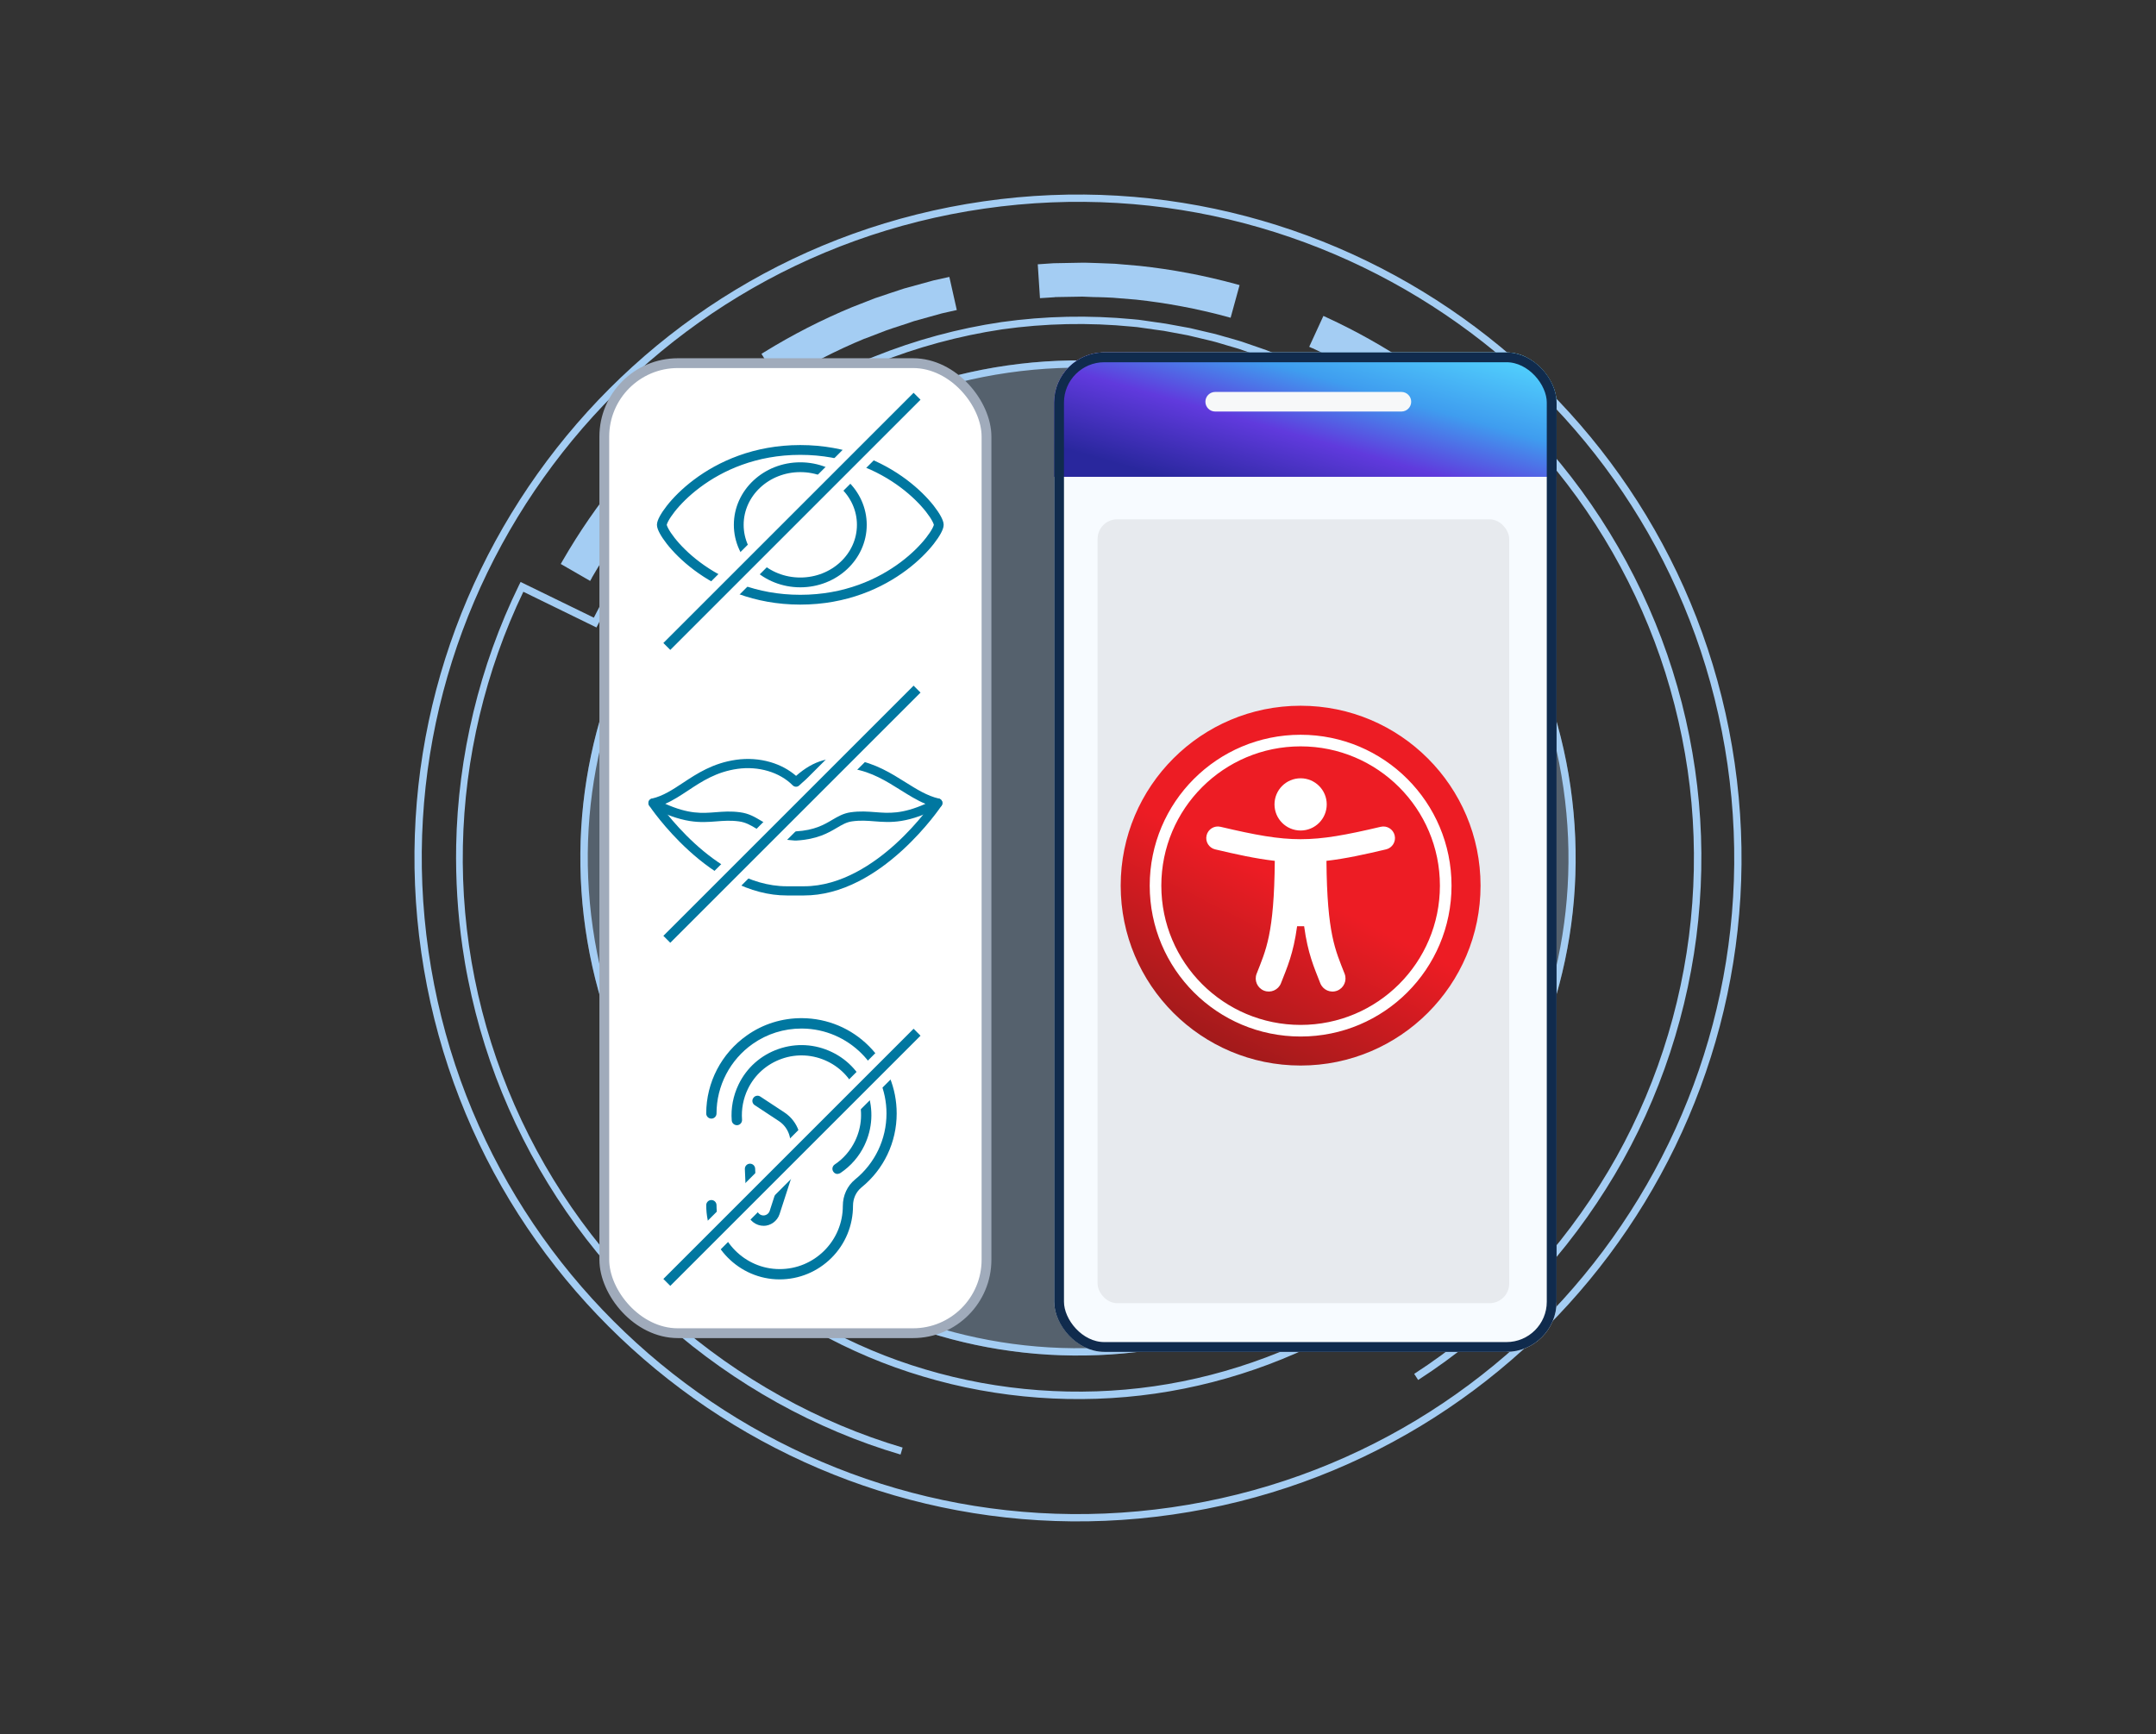
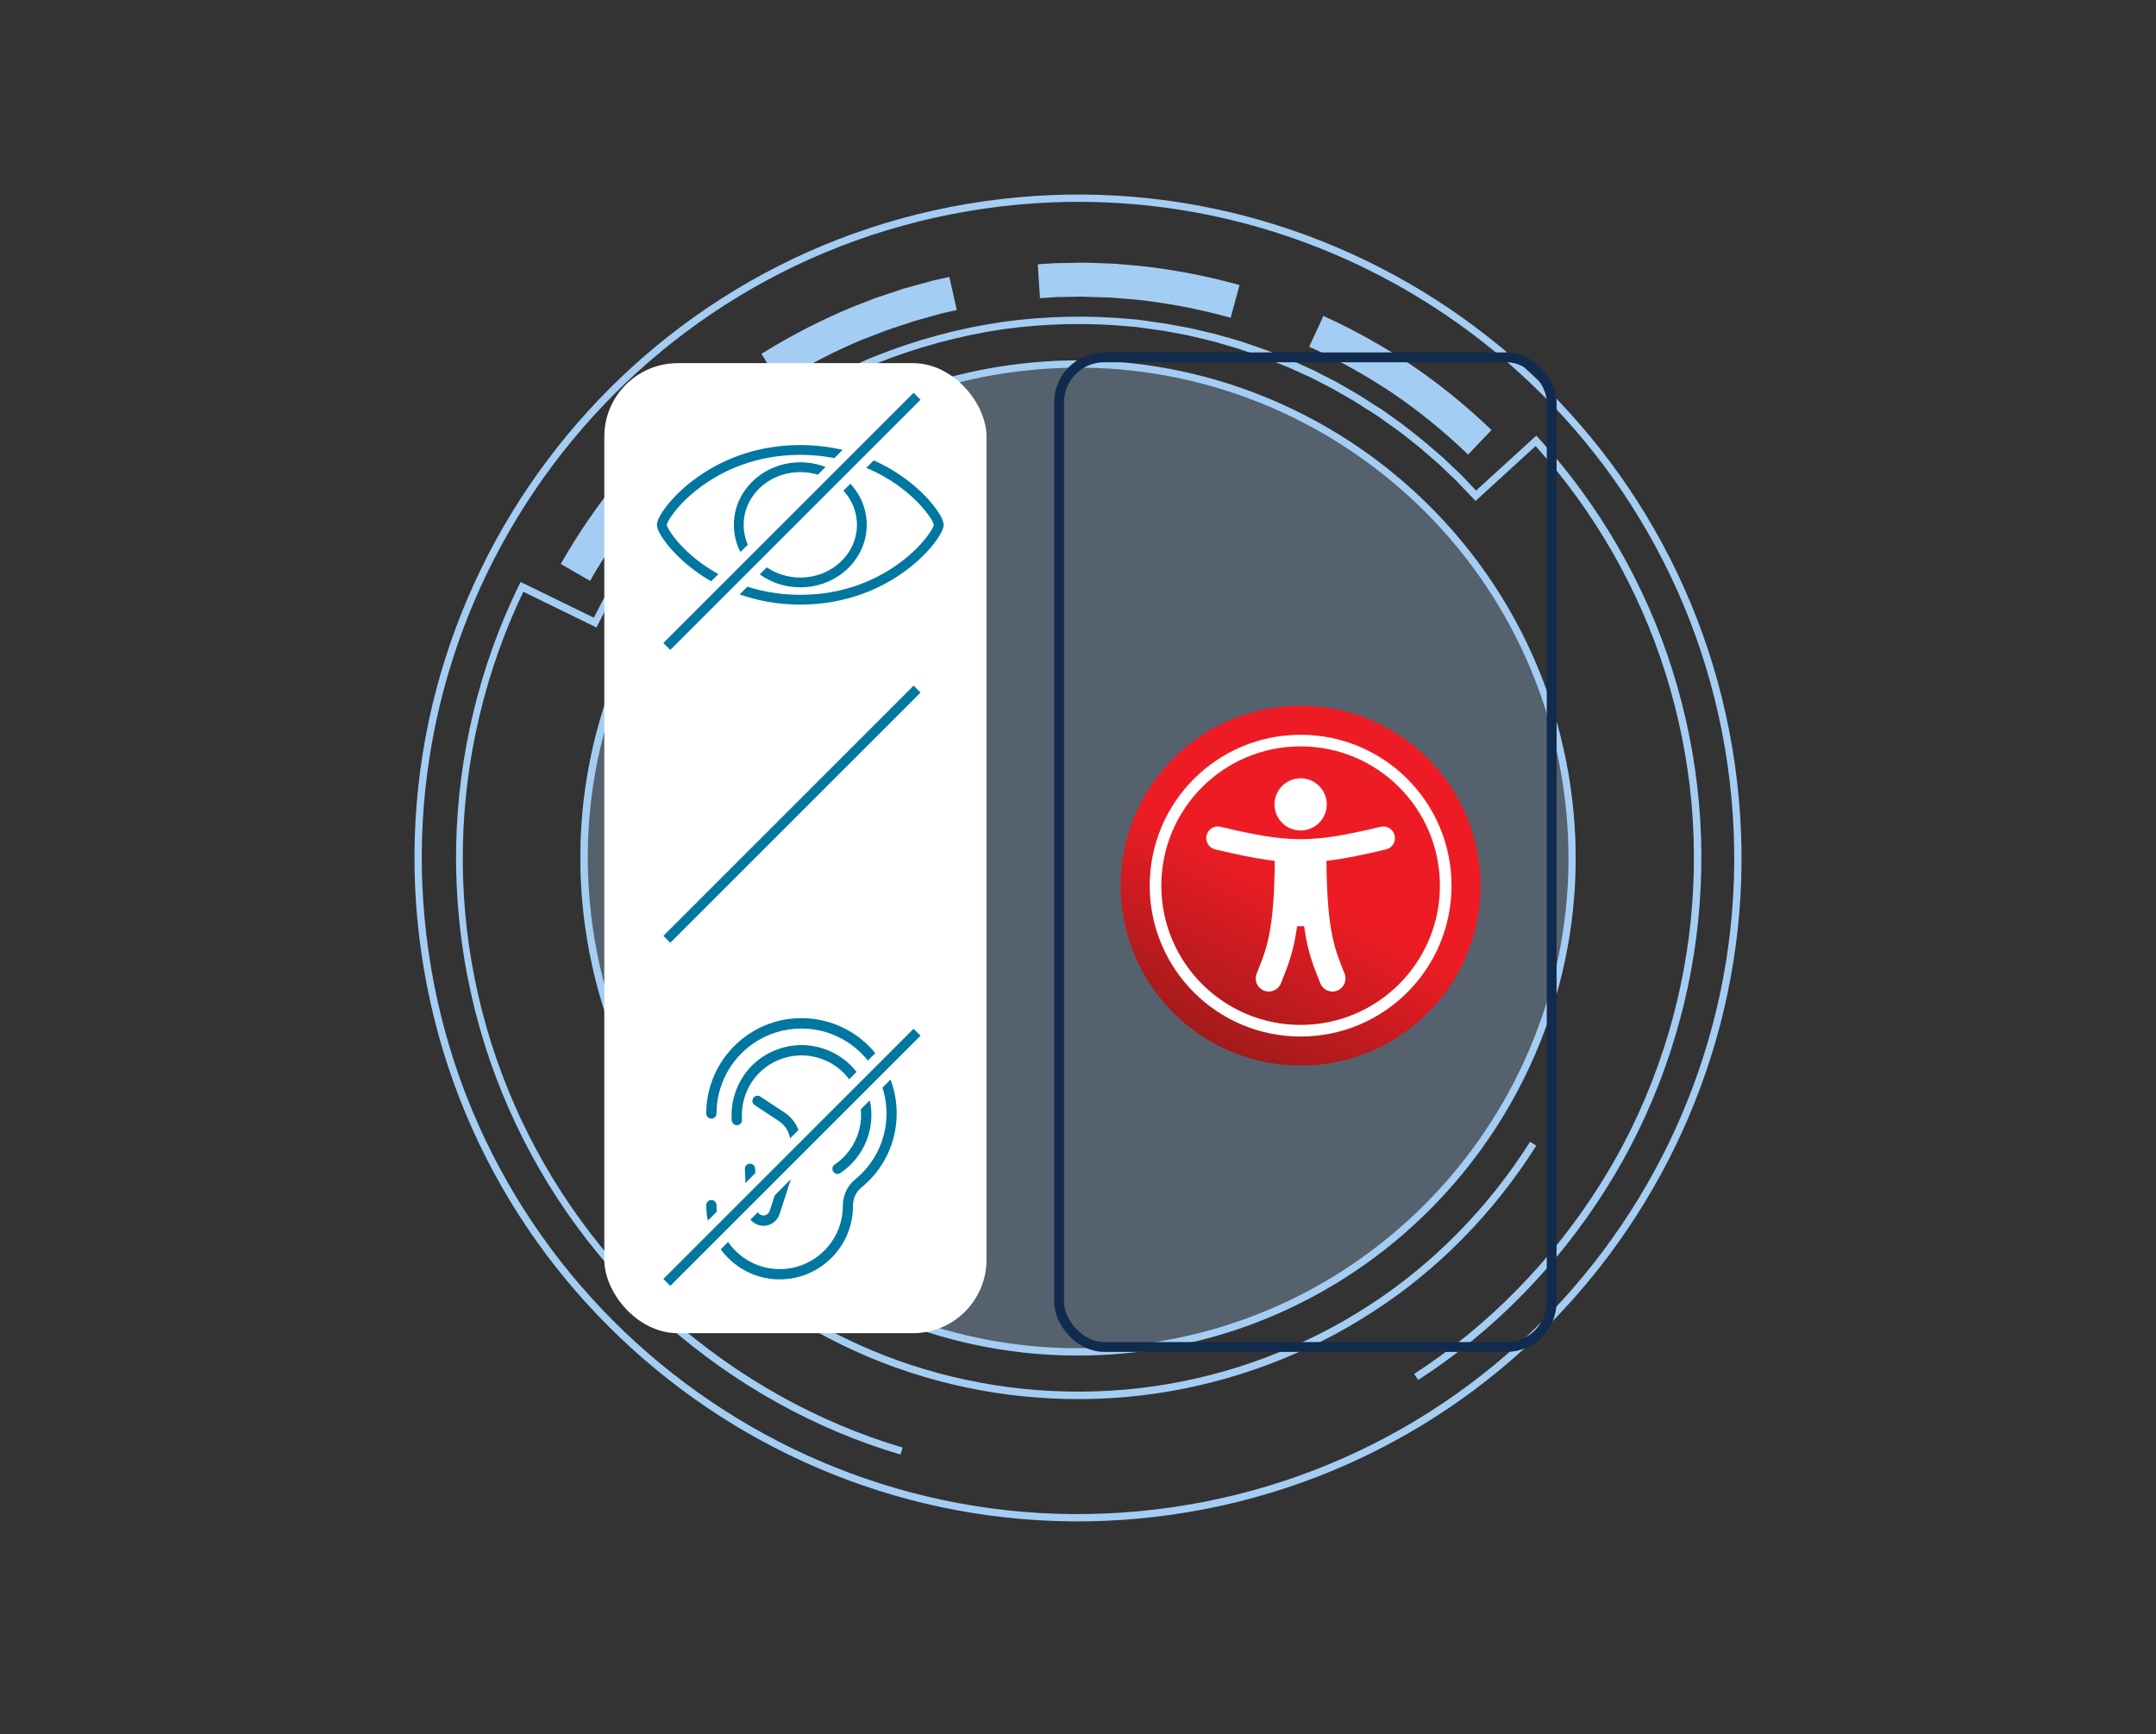
<svg xmlns="http://www.w3.org/2000/svg" width="220" height="177" viewBox="0 0 220 177" fill="none">
  <rect x="0" y="0" width="220" height="177" fill="#333333" stroke="none" />
  <circle cx="110" cy="87.562" r="50.777" fill="#A4CDF3" fill-opacity="0.3" />
  <path d="M177.011 77.906C171.687 40.956 137.294 15.227 100.344 20.551C63.395 25.876 37.665 60.268 42.99 97.218C48.314 134.168 82.707 159.897 119.656 154.573C156.606 149.248 182.335 114.856 177.011 77.906ZM43.727 97.112C38.46 60.564 63.903 26.555 100.451 21.289C136.998 16.022 171.007 41.465 176.274 78.012C181.54 114.56 156.098 148.569 119.55 153.836C83.002 159.102 48.993 133.659 43.727 97.112Z" fill="#A4CDF3" />
  <path d="M160.258 80.32C156.264 52.605 130.473 33.311 102.758 37.304C75.042 41.298 55.748 67.089 59.742 94.804C63.735 122.52 89.526 141.814 117.241 137.82C144.957 133.827 164.251 108.036 160.258 80.32ZM60.492 94.696C56.558 67.396 75.564 41.975 102.877 38.04C130.191 34.104 155.598 53.111 159.534 80.425C163.47 107.738 144.462 133.146 117.149 137.081C89.835 141.017 64.428 122.01 60.492 94.696Z" fill="#A4CDF3" />
  <path d="M68.433 134.606C61.685 128.697 56.18 121.159 52.513 112.795C50.698 108.652 49.318 104.295 48.43 99.84C47.547 95.425 47.138 90.874 47.234 86.318C47.41 77.387 49.541 68.434 53.403 60.394L60.864 64.039L62.167 61.498L63.415 59.334C63.592 59.049 63.782 58.748 63.973 58.461C64.084 58.281 64.208 58.098 64.319 57.918C64.716 57.259 65.185 56.617 65.628 55.992C65.821 55.718 66.016 55.458 66.209 55.183C66.354 54.957 66.528 54.741 66.691 54.539L67.974 52.904C67.974 52.904 68.079 52.78 68.138 52.717L68.232 52.607C68.444 52.371 68.655 52.122 68.865 51.873C69.368 51.281 69.898 50.685 70.447 50.127C70.59 49.983 70.731 49.826 70.873 49.669C71.11 49.415 71.347 49.162 71.586 48.923L73.39 47.199L75.274 45.559C75.544 45.343 75.814 45.126 76.084 44.909C76.242 44.777 76.416 44.656 76.575 44.524C76.698 44.424 76.833 44.322 76.956 44.223C77.275 43.971 77.57 43.737 77.895 43.526L79.596 42.324C79.671 42.272 79.734 42.236 79.808 42.184L80.635 41.654C80.811 41.547 80.987 41.439 81.148 41.32C81.435 41.129 81.737 40.948 82.026 40.77L84.189 39.541L86.42 38.413C86.726 38.259 87.05 38.131 87.371 37.989C87.564 37.906 87.758 37.823 87.938 37.743C88.106 37.677 88.259 37.601 88.426 37.522C88.772 37.363 89.107 37.218 89.457 37.086C93.557 35.442 97.862 34.274 102.241 33.616C106.625 32.998 111.085 32.902 115.498 33.334C115.856 33.35 116.22 33.407 116.597 33.463C116.779 33.491 116.946 33.508 117.128 33.537C117.336 33.561 117.545 33.586 117.742 33.626C118.091 33.671 118.426 33.719 118.761 33.766L121.207 34.221L123.644 34.8C123.985 34.888 124.312 34.977 124.642 35.081C124.841 35.134 125.042 35.201 125.228 35.256L126.17 35.531C126.257 35.559 126.327 35.576 126.414 35.605L128.4 36.29C128.758 36.403 129.107 36.544 129.485 36.695C129.63 36.756 129.789 36.815 129.935 36.876C130.124 36.958 130.326 37.025 130.515 37.107C130.835 37.239 131.153 37.357 131.473 37.489L133.742 38.516L135.959 39.661C136.256 39.823 136.555 39.999 136.854 40.175C137.034 40.285 137.212 40.383 137.405 40.492C138.09 40.872 138.766 41.294 139.416 41.721C139.688 41.901 139.958 42.067 140.228 42.233L140.364 42.323C140.364 42.323 140.5 42.413 140.575 42.457L142.283 43.674C142.526 43.844 142.739 43.992 142.94 44.154C143.203 44.363 143.465 44.571 143.726 44.766C144.328 45.24 144.945 45.726 145.526 46.244C145.683 46.386 145.854 46.525 146.011 46.667C146.262 46.89 146.527 47.112 146.776 47.323L148.584 49.046L150.566 51.127L156.695 45.524C162.67 52.146 167.241 60.133 169.932 68.652C171.299 73.01 172.202 77.477 172.602 81.961C173.008 86.485 172.914 91.055 172.343 95.542C171.186 104.601 168.033 113.387 163.228 120.96C158.339 128.71 151.802 135.37 144.305 140.213L144.71 140.838C152.308 135.94 158.93 129.2 163.861 121.362C168.721 113.698 171.912 104.797 173.096 95.639C173.672 91.096 173.772 86.471 173.359 81.893C172.951 77.355 172.053 72.833 170.665 68.423C167.914 59.681 163.192 51.496 157.019 44.738L156.761 44.461L150.619 50.066L149.135 48.501L147.311 46.767C147.06 46.543 146.794 46.308 146.529 46.086C146.372 45.944 146.201 45.805 146.046 45.677C145.45 45.147 144.817 44.65 144.214 44.162C143.953 43.967 143.69 43.759 143.443 43.562C143.227 43.388 143.012 43.227 142.753 43.046L141.045 41.828C140.969 41.771 140.894 41.727 140.804 41.671L140.67 41.595C140.4 41.428 140.128 41.249 139.871 41.081C139.208 40.656 138.527 40.207 137.83 39.829C137.652 39.731 137.471 39.62 137.291 39.51C136.992 39.334 136.68 39.16 136.368 38.986L134.122 37.832L131.838 36.793C131.516 36.648 131.183 36.518 130.85 36.389C130.662 36.32 130.472 36.238 130.269 36.157C130.123 36.096 129.978 36.035 129.819 35.976C129.455 35.823 129.077 35.673 128.69 35.55L126.704 34.865C126.618 34.837 126.518 34.81 126.432 34.782L125.489 34.507C125.29 34.454 125.104 34.398 124.905 34.345C124.562 34.244 124.219 34.143 123.865 34.057L121.415 33.48L118.942 33.029C118.592 32.97 118.243 32.924 117.895 32.879C117.686 32.854 117.491 32.828 117.28 32.79C117.113 32.773 116.931 32.744 116.763 32.714C116.385 32.658 115.995 32.605 115.608 32.579C111.155 32.154 106.64 32.243 102.188 32.871C97.741 33.526 93.384 34.714 89.246 36.378C88.869 36.514 88.509 36.675 88.163 36.835C88.01 36.911 87.841 36.977 87.688 37.054C87.495 37.136 87.315 37.217 87.121 37.3C86.8 37.442 86.478 37.584 86.145 37.741L83.903 38.885L81.729 40.129C81.413 40.311 81.112 40.505 80.812 40.699C80.649 40.804 80.473 40.911 80.297 41.019L79.471 41.548C79.396 41.6 79.308 41.654 79.234 41.706L77.533 42.908C77.196 43.135 76.863 43.388 76.557 43.637C76.434 43.737 76.312 43.837 76.176 43.938C76.017 44.071 75.857 44.19 75.698 44.322C75.415 44.541 75.145 44.757 74.864 44.989L72.955 46.646L71.139 48.385C70.889 48.64 70.652 48.893 70.415 49.146C70.271 49.29 70.13 49.447 69.986 49.591C69.412 50.166 68.885 50.776 68.37 51.383C68.158 51.619 67.961 51.867 67.736 52.104L67.642 52.214C67.584 52.29 67.512 52.355 67.454 52.432L66.171 54.067C66.009 54.268 65.825 54.514 65.655 54.757C65.476 55.029 65.281 55.29 65.086 55.55C64.629 56.177 64.162 56.833 63.755 57.521C63.644 57.701 63.533 57.881 63.407 58.05C63.216 58.337 63.027 58.638 62.838 58.939L61.58 61.131L60.596 63.038L53.122 59.395L52.952 59.734C48.937 67.946 46.719 77.144 46.548 86.308C46.487 89.777 46.7 93.249 47.191 96.653C47.353 97.779 47.54 98.887 47.767 99.99C48.663 104.499 50.051 108.909 51.9 113.102C55.608 121.556 61.182 129.194 68.009 135.173C74.965 141.298 83.22 145.896 91.892 148.449L92.104 147.735C83.545 145.206 75.38 140.664 68.502 134.61L68.433 134.606Z" fill="#A4CDF3" />
  <path d="M60.392 58.963C62.002 56.186 63.813 53.558 65.769 51.183C67.773 48.761 70.001 46.47 72.371 44.404L72.65 44.159L70.372 41.546L70.093 41.791C67.577 43.987 65.231 46.404 63.099 48.983C61.014 51.513 59.103 54.292 57.406 57.231L57.221 57.559L60.219 59.288L60.405 58.961L60.392 58.963Z" fill="#A4CDF3" />
  <path d="M88.232 34.568L90.449 33.715C90.931 33.55 91.4 33.386 91.885 33.235C92.158 33.141 92.434 33.06 92.708 32.966L93.255 32.777L96.109 31.983L97.633 31.64L96.873 28.261L95.268 28.616L92.242 29.448L91.654 29.643C91.38 29.737 91.118 29.816 90.844 29.91C90.322 30.081 89.799 30.252 89.279 30.436L86.948 31.347C83.862 32.626 80.856 34.167 78.016 35.917L77.702 36.113L79.521 39.052L79.835 38.856C82.512 37.212 85.338 35.751 88.244 34.553L88.232 34.568Z" fill="#A4CDF3" />
  <path d="M107.635 30.321L110.228 30.276C110.35 30.272 110.486 30.266 110.597 30.277L111.189 30.302C111.478 30.315 111.768 30.328 112.068 30.326C112.562 30.336 113.072 30.359 113.554 30.385L115.921 30.578C119.062 30.918 122.184 31.508 125.217 32.33L125.573 32.429L126.488 29.096L126.132 28.997C122.913 28.12 119.608 27.488 116.273 27.134L113.78 26.919C113.228 26.889 112.679 26.872 112.142 26.854C111.853 26.841 111.566 26.841 111.29 26.826L110.658 26.808C110.522 26.814 110.384 26.806 110.235 26.814L107.506 26.865L105.894 26.974L106.119 30.43L107.664 30.331L107.635 30.321Z" fill="#A4CDF3" />
  <path d="M133.928 35.535C136.787 36.86 139.556 38.418 142.175 40.174C144.724 41.914 147.201 43.91 149.532 46.132L149.803 46.394L152.191 43.889L151.921 43.627C149.45 41.288 146.831 39.161 144.118 37.322C141.344 35.451 138.411 33.795 135.378 32.398L135.04 32.242L133.593 35.392L133.93 35.548L133.928 35.535Z" fill="#A4CDF3" />
  <path d="M94.192 140.483C101.799 142.766 109.997 143.363 117.878 142.228C125.758 141.092 133.454 138.205 140.107 133.867C146.705 129.62 152.454 123.757 156.764 116.925L156.131 116.523C151.877 123.265 146.197 129.036 139.701 133.228C133.134 137.499 125.556 140.355 117.769 141.477C109.996 142.598 101.907 141.998 94.401 139.755C86.986 137.568 79.908 133.636 73.923 128.369L73.43 128.933C79.493 134.27 86.661 138.258 94.192 140.483Z" fill="#A4CDF3" />
  <g clip-path="url(#clip0_3346_56381)">
-     <rect x="107.569" y="35.969" width="51.266" height="102" rx="5.114" fill="#F7FBFF" />
    <path d="M176.37 35.969H107.569V48.664H176.37V35.969Z" fill="url(#paint0_linear_3346_56381)" />
    <path d="M143 42H124C123.448 42 123 41.552 123 41C123 40.448 123.448 40 124 40H143C143.552 40 144 40.448 144 41C144 41.552 143.552 42 143 42Z" fill="#F7F8F9" />
    <rect x="112" y="53" width="42" height="80" rx="2" fill="#E7EAEE" />
  </g>
  <rect x="108.069" y="36.469" width="50.266" height="101" rx="4.614" stroke="#102B4D" />
  <circle cx="132.717" cy="90.387" r="16.037" fill="white" />
  <path d="M132.716 74.988C141.227 74.988 148.115 81.875 148.115 90.386C148.115 98.896 141.228 105.785 132.716 105.785C124.206 105.785 117.318 98.898 117.318 90.386C117.318 81.876 124.205 74.988 132.716 74.988ZM132.716 72.026C122.576 72.026 114.356 80.246 114.356 90.386C114.356 100.526 122.576 108.746 132.716 108.746C142.856 108.746 151.076 100.526 151.076 90.386C151.076 80.246 142.856 72.026 132.716 72.026ZM132.716 76.172C124.866 76.172 118.502 82.536 118.502 90.386C118.502 98.237 124.866 104.6 132.716 104.6C140.567 104.6 146.93 98.237 146.93 90.386C146.93 82.536 140.567 76.172 132.716 76.172ZM132.716 79.43C134.188 79.43 135.381 80.623 135.381 82.095C135.381 83.567 134.188 84.76 132.716 84.76C131.244 84.76 130.051 83.567 130.051 82.095C130.051 80.623 131.244 79.43 132.716 79.43ZM141.433 86.686C139.307 87.188 137.323 87.63 135.352 87.857C135.415 95.335 136.263 96.966 137.205 99.377C137.473 100.063 137.135 100.836 136.449 101.104C135.763 101.371 134.991 101.033 134.723 100.347C134.079 98.696 133.458 97.339 133.075 94.532H132.358C131.975 97.334 131.356 98.693 130.71 100.347C130.442 101.032 129.67 101.371 128.984 101.104C128.298 100.836 127.96 100.063 128.227 99.377C129.169 96.968 130.018 95.34 130.081 87.857C128.109 87.63 126.126 87.188 124 86.686C123.363 86.536 122.969 85.898 123.119 85.261C123.27 84.625 123.907 84.23 124.544 84.381C131.702 86.071 133.745 86.067 140.889 84.381C141.525 84.23 142.163 84.625 142.314 85.261C142.464 85.898 142.07 86.536 141.433 86.686Z" fill="url(#paint1_linear_3346_56381)" />
  <rect x="61.664" y="37.062" width="39" height="99" rx="7.5" fill="white" />
-   <rect x="61.664" y="37.062" width="39" height="99" rx="7.5" stroke="#A0ABBB" />
  <path d="M79.558 130.571H79.536C75.415 130.56 72.064 127.153 72.064 122.998C72.064 122.708 72.299 122.473 72.589 122.473C72.879 122.473 73.114 122.708 73.114 122.998C73.114 126.583 75.996 129.51 79.536 129.521C79.536 129.521 79.547 129.521 79.558 129.521C81.278 129.521 82.887 128.851 84.104 127.644C85.322 126.427 86.003 124.808 86.003 123.076C86.003 122.004 86.461 121.021 87.254 120.373C89.287 118.72 90.459 116.263 90.459 113.639C90.459 108.892 86.595 105.005 81.848 104.971C81.826 104.971 81.803 104.971 81.781 104.971C79.994 104.971 78.274 105.507 76.811 106.535C74.499 108.155 73.114 110.813 73.114 113.639C73.114 113.929 72.879 114.163 72.589 114.163C72.299 114.163 72.064 113.929 72.064 113.639C72.064 110.467 73.617 107.496 76.208 105.675C77.861 104.502 79.815 103.899 81.848 103.91C84.439 103.933 86.863 104.949 88.683 106.781C90.504 108.612 91.498 111.047 91.498 113.639C91.498 116.576 90.191 119.335 87.902 121.189C87.354 121.636 87.042 122.317 87.042 123.054C87.042 125.076 86.26 126.963 84.841 128.382C83.423 129.789 81.546 130.571 79.547 130.571H79.558Z" fill="#0077A0" />
  <path d="M85.469 119.814C85.301 119.814 85.133 119.736 85.033 119.579C84.865 119.334 84.932 119.01 85.178 118.842C86.072 118.25 86.786 117.413 87.255 116.441C87.959 114.978 88.06 113.325 87.524 111.795C86.987 110.264 85.893 109.025 84.43 108.321C82.967 107.617 81.314 107.517 79.783 108.053C78.253 108.589 77.013 109.684 76.31 111.147C75.841 112.118 75.64 113.202 75.718 114.263C75.74 114.553 75.528 114.81 75.238 114.833C74.947 114.855 74.69 114.643 74.668 114.352C74.567 113.101 74.813 111.828 75.361 110.689C76.187 108.969 77.639 107.684 79.437 107.059C81.235 106.433 83.168 106.545 84.888 107.372C86.608 108.198 87.892 109.65 88.518 111.448C89.143 113.247 89.031 115.179 88.205 116.899C87.658 118.038 86.809 119.01 85.759 119.713C85.669 119.769 85.569 119.803 85.469 119.803V119.814Z" fill="#0077A0" />
  <path d="M77.904 125.097C77.815 125.097 77.715 125.097 77.625 125.075C76.832 124.941 76.218 124.259 76.184 123.444L76.006 119.312C75.995 119.021 76.218 118.775 76.508 118.764C76.799 118.753 77.044 118.976 77.056 119.267L77.234 123.399C77.246 123.712 77.48 123.98 77.793 124.036C78.117 124.092 78.441 123.891 78.541 123.578L80.529 117.435C80.898 116.307 80.462 115.056 79.468 114.408L77.011 112.789C76.765 112.632 76.698 112.297 76.866 112.063C77.022 111.817 77.357 111.75 77.592 111.918L80.049 113.537C81.434 114.453 82.037 116.195 81.534 117.77L79.546 123.913C79.312 124.628 78.63 125.108 77.904 125.108V125.097Z" fill="#0077A0" />
  <path d="M93.224 104.285L94.638 105.7L68.397 131.941L66.983 130.526L93.224 104.285Z" fill="#0077A0" stroke="white" />
  <g clip-path="url(#clip1_3346_56381)">
    <path d="M82.049 91.388H80.278C78.452 91.388 76.572 90.899 74.692 89.935C73.205 89.172 71.713 88.112 70.259 86.782C67.794 84.528 66.304 82.307 66.242 82.213C66.098 81.997 66.158 81.707 66.376 81.564C66.595 81.421 66.888 81.481 67.032 81.697C67.047 81.719 68.532 83.93 70.917 86.107C73.088 88.089 76.474 90.451 80.278 90.451H82.049C85.853 90.451 89.239 88.089 91.41 86.107C93.796 83.93 95.28 81.719 95.295 81.697C95.439 81.481 95.733 81.422 95.951 81.564C96.169 81.707 96.23 81.997 96.086 82.214C96.023 82.307 94.533 84.528 92.068 86.782C90.614 88.112 89.123 89.173 87.635 89.935C85.755 90.9 83.876 91.388 82.049 91.388V91.388Z" fill="#0077A0" />
    <path d="M81.228 85.785H81.124C81.115 85.785 81.107 85.785 81.098 85.784C79.024 85.665 77.975 85.042 77.132 84.541C76.575 84.21 76.093 83.924 75.402 83.83C74.557 83.714 73.857 83.769 73.116 83.827C72.296 83.892 71.448 83.958 70.384 83.79C69.199 83.602 67.902 83.138 66.418 82.37C66.242 82.279 66.142 82.09 66.167 81.895C66.193 81.7 66.338 81.542 66.531 81.498C67.654 81.241 68.641 80.589 69.685 79.899C71.12 78.951 72.747 77.876 75.115 77.541C76.302 77.373 77.519 77.457 78.633 77.786C79.622 78.078 80.512 78.557 81.233 79.183C82.158 78.373 83.037 77.868 83.972 77.605C84.926 77.337 85.93 77.318 87.227 77.543C89.322 77.907 90.948 78.927 92.383 79.827C93.532 80.548 94.618 81.228 95.797 81.498C95.99 81.542 96.135 81.7 96.16 81.895C96.185 82.09 96.085 82.279 95.909 82.37C94.432 83.134 93.139 83.597 91.957 83.783C90.895 83.951 90.05 83.885 89.233 83.821C88.486 83.762 87.78 83.707 86.928 83.829C86.375 83.909 85.945 84.162 85.401 84.482C84.507 85.008 83.395 85.662 81.256 85.784C81.247 85.785 81.238 85.785 81.228 85.785L81.228 85.785ZM81.14 84.847H81.216C83.115 84.736 84.072 84.173 84.917 83.675C85.501 83.332 86.053 83.007 86.792 82.901C87.749 82.764 88.541 82.826 89.307 82.885C90.707 82.995 92.039 83.099 94.434 82.038C93.556 81.673 92.733 81.156 91.876 80.619C90.449 79.724 88.974 78.799 87.063 78.467C85.081 78.122 83.544 78.289 81.555 80.163C81.367 80.34 81.071 80.335 80.89 80.151C79.563 78.809 77.402 78.164 75.249 78.469C73.094 78.774 71.628 79.742 70.211 80.679C69.438 81.19 68.694 81.681 67.882 82.034C70.299 83.108 71.636 83.003 73.042 82.892C73.8 82.833 74.585 82.771 75.532 82.901C76.415 83.021 77.001 83.369 77.62 83.737C78.45 84.231 79.308 84.74 81.141 84.847H81.14Z" fill="#0077A0" />
  </g>
  <path d="M93.224 69.269L94.638 70.683L68.397 96.924L66.983 95.51L93.224 69.269Z" fill="#0077A0" stroke="white" />
-   <path d="M81.663 45.921C72.394 45.921 67.535 52.514 67.535 53.562C67.535 54.611 72.394 61.204 81.663 61.204C90.933 61.204 95.792 54.608 95.792 53.562C95.792 52.517 90.932 45.921 81.663 45.921ZM81.663 59.44C78.195 59.44 75.383 56.809 75.383 53.562C75.383 50.316 78.195 47.683 81.663 47.683C85.132 47.683 87.942 50.316 87.942 53.562C87.942 56.809 85.132 59.44 81.663 59.44Z" stroke="#0077A0" stroke-linecap="round" stroke-linejoin="round" />
+   <path d="M81.663 45.921C72.394 45.921 67.535 52.514 67.535 53.562C67.535 54.611 72.394 61.204 81.663 61.204C90.933 61.204 95.792 54.608 95.792 53.562C95.792 52.517 90.932 45.921 81.663 45.921M81.663 59.44C78.195 59.44 75.383 56.809 75.383 53.562C75.383 50.316 78.195 47.683 81.663 47.683C85.132 47.683 87.942 50.316 87.942 53.562C87.942 56.809 85.132 59.44 81.663 59.44Z" stroke="#0077A0" stroke-linecap="round" stroke-linejoin="round" />
  <path d="M93.224 39.381L94.638 40.795L68.397 67.036L66.983 65.622L93.224 39.381Z" fill="#0077A0" stroke="white" />
  <defs>
    <linearGradient id="paint0_linear_3346_56381" x1="163.469" y1="61.418" x2="169.175" y2="41.346" gradientUnits="userSpaceOnUse">
      <stop stop-color="#29279D" />
      <stop offset="0.375" stop-color="#603ADD" />
      <stop offset="0.68" stop-color="#3F9DEF" />
      <stop offset="1" stop-color="#50CDFC" />
    </linearGradient>
    <linearGradient id="paint1_linear_3346_56381" x1="124.169" y1="110.6" x2="133.861" y2="91.373" gradientUnits="userSpaceOnUse">
      <stop stop-color="#931A19" />
      <stop offset="1" stop-color="#ED1C24" />
    </linearGradient>
    <clipPath id="clip0_3346_56381">
-       <rect x="107.569" y="35.969" width="51.266" height="102" rx="5.114" fill="white" />
-     </clipPath>
+       </clipPath>
    <clipPath id="clip1_3346_56381">
-       <rect width="30" height="14" fill="white" transform="translate(66.164 77.388)" />
-     </clipPath>
+       </clipPath>
  </defs>
</svg>